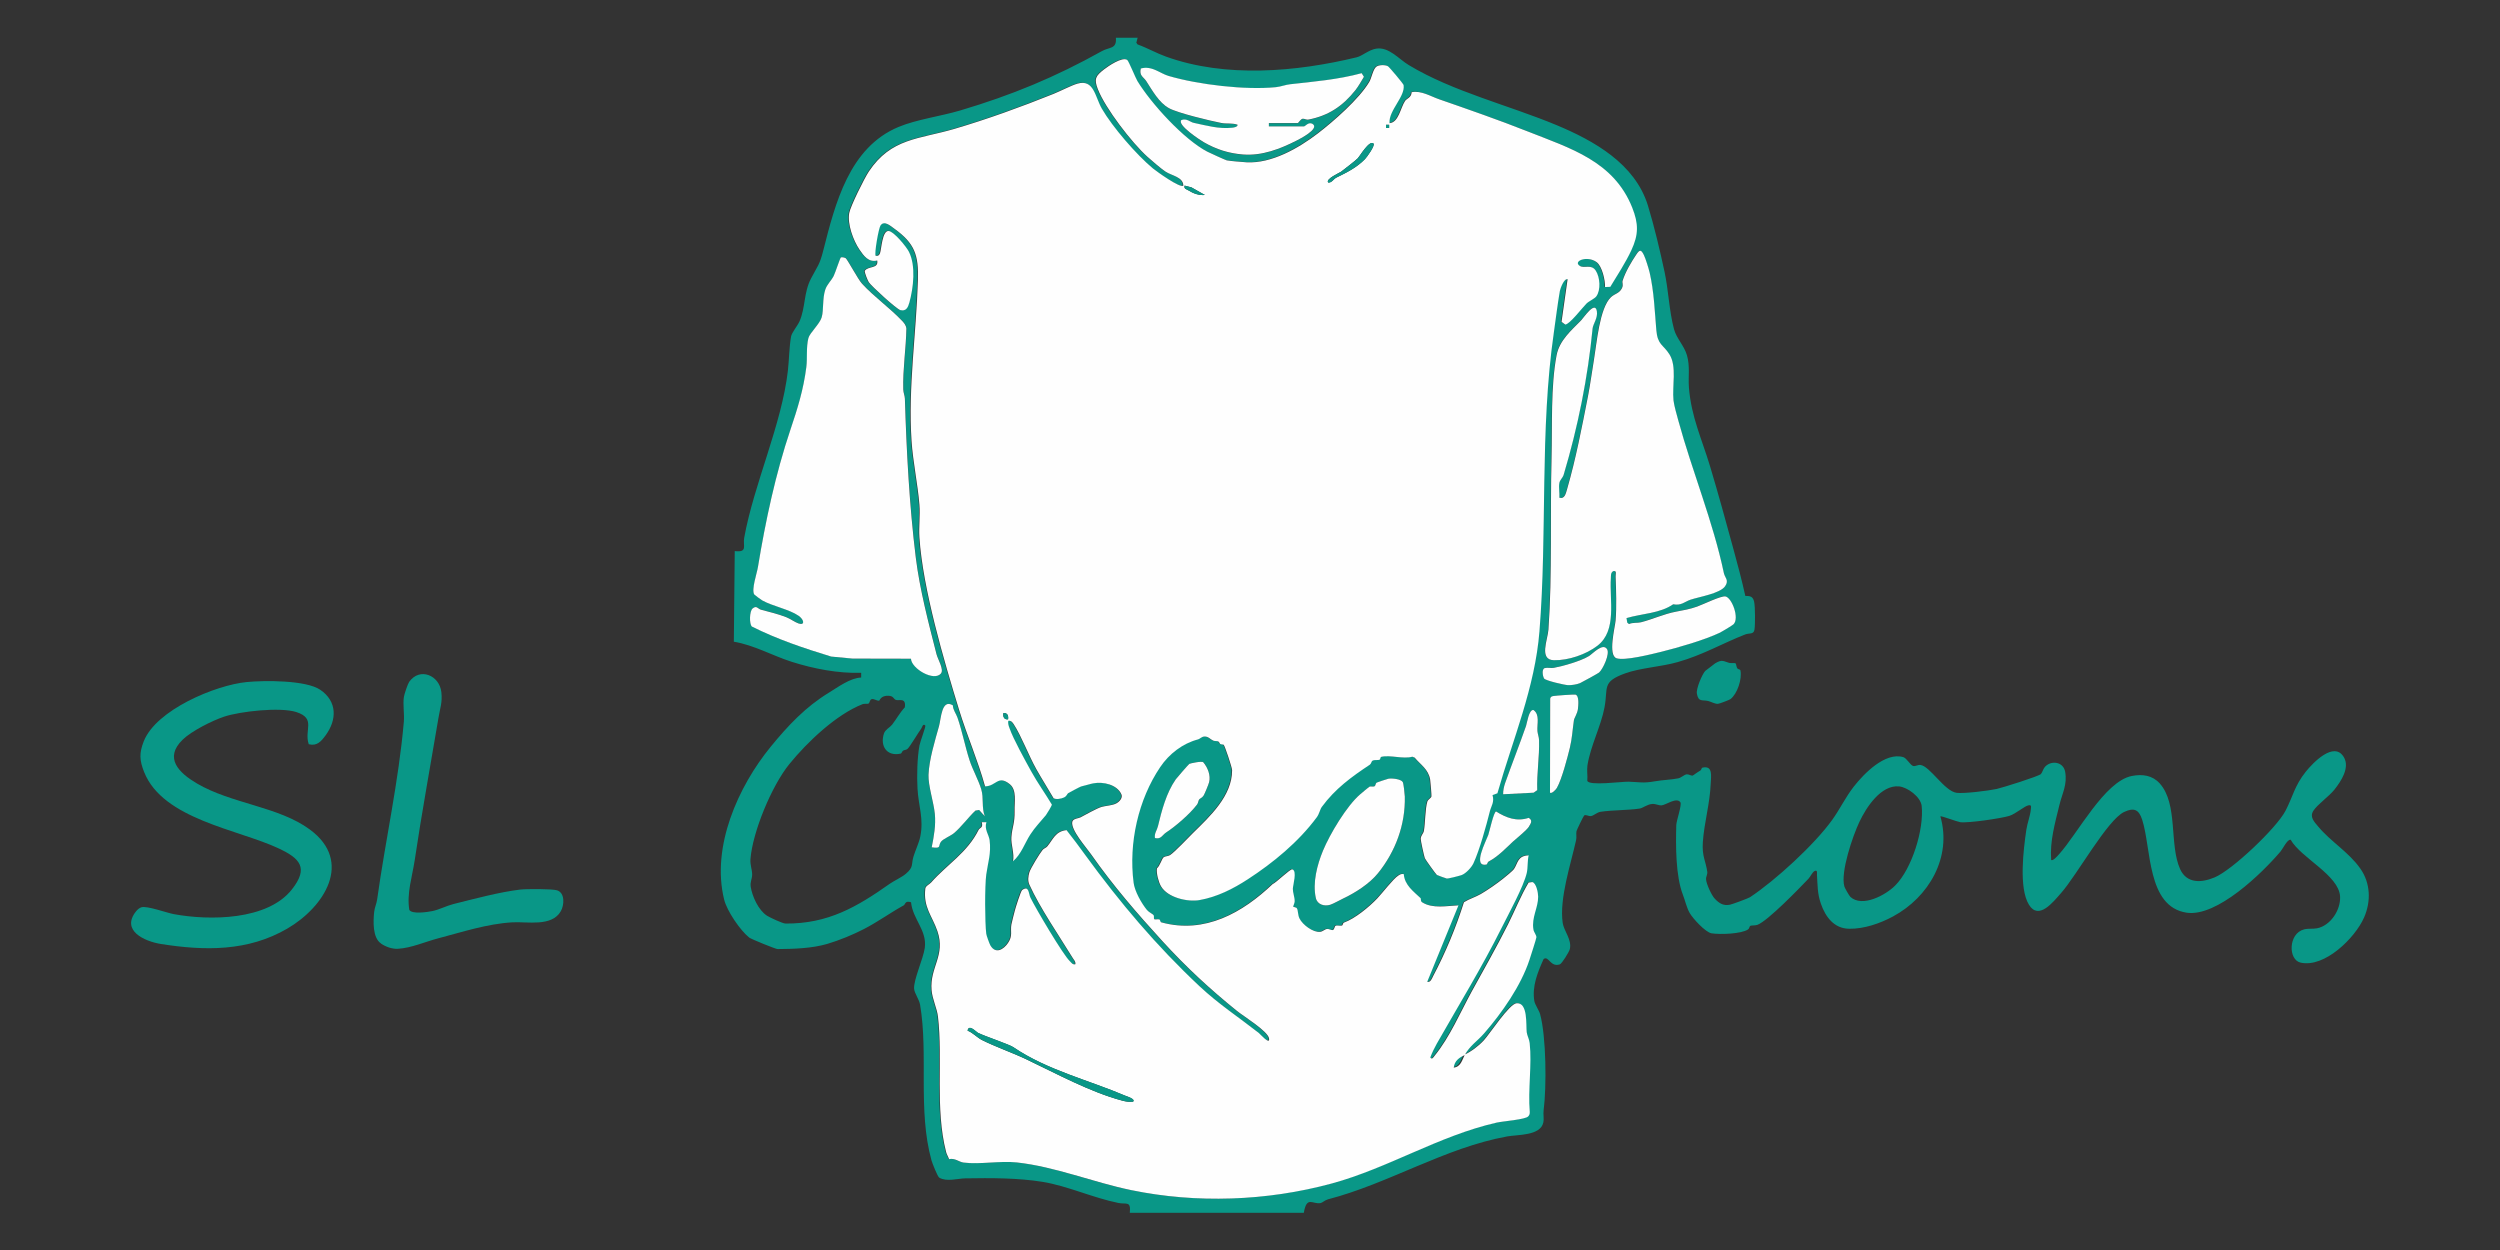
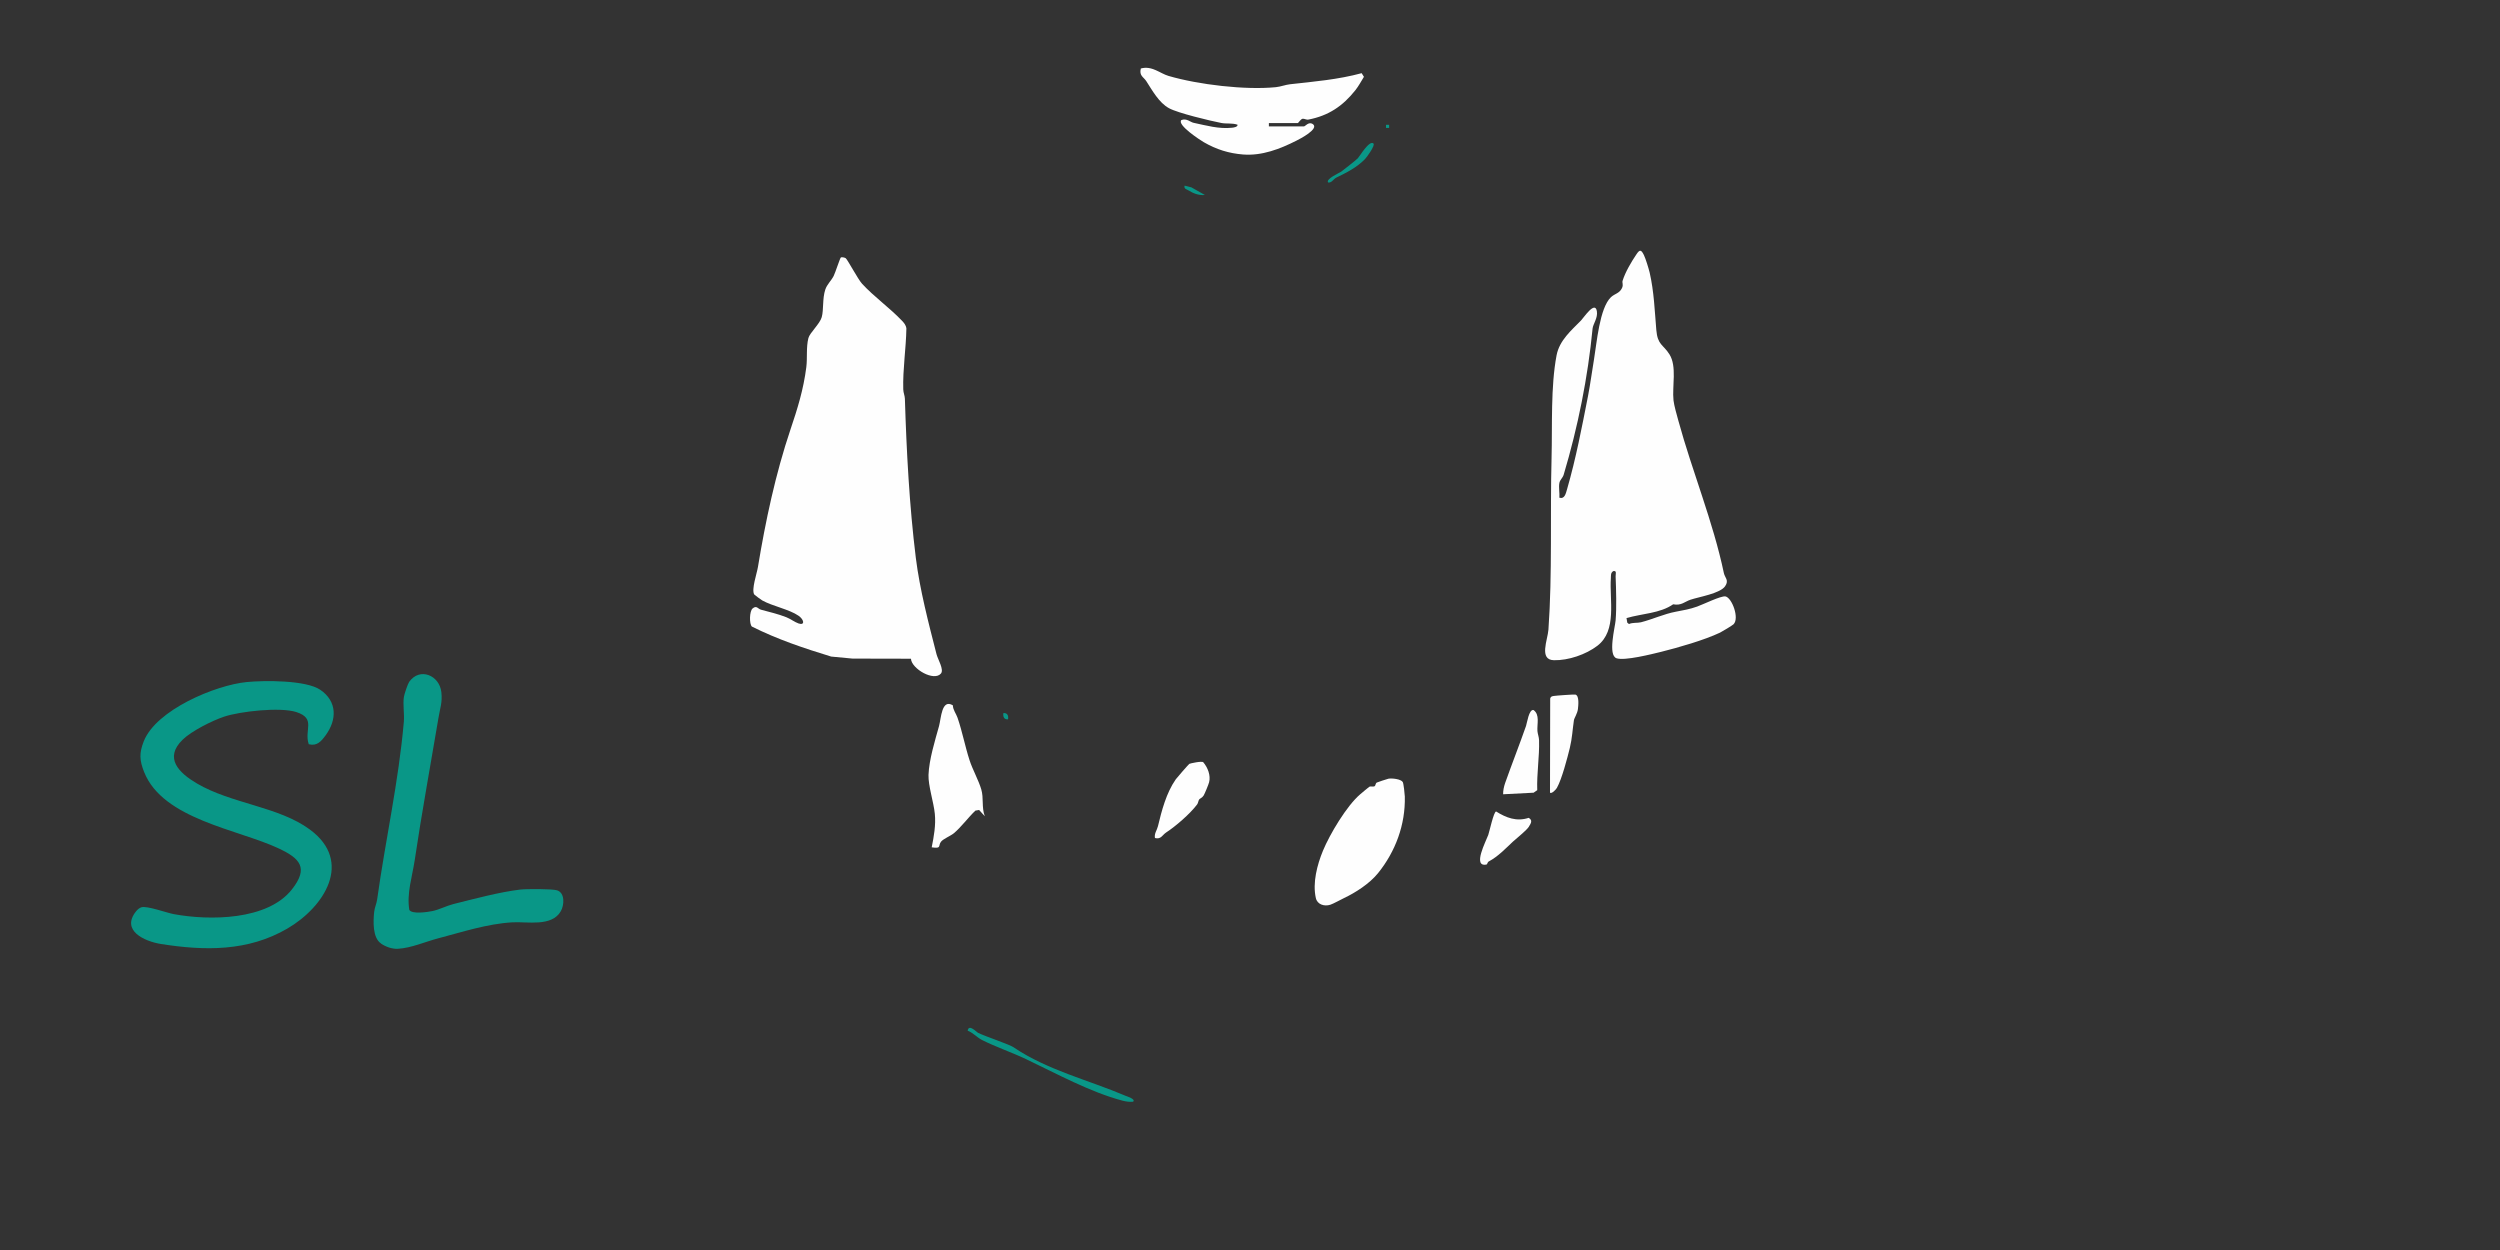
<svg xmlns="http://www.w3.org/2000/svg" id="Layer_1" data-name="Layer 1" viewBox="0 0 384 192">
  <rect x="0" y="0" width="384" height="192" fill="#333333" stroke="none" />
  <defs>
    <style> .cls-1 { fill: #fefefe; } .cls-2 { fill: #099787; } </style>
  </defs>
-   <path class="cls-2" d="M174.75,5.75l-.21.82.2.26c1.46.52,2.93,1.36,4.37,1.87,9.15,3.3,19.99,2.35,29.28.1.84-.2,1.86-1.15,3-1.33,1.96-.3,3.46,1.61,5.02,2.54,6.77,4.08,15.38,6.16,22.68,9.21,5.72,2.39,12.05,5.91,14.03,12.35.95,3.09,1.88,7.02,2.55,10.16.62,2.88.71,6.05,1.46,8.84.39,1.43,1.57,2.54,1.99,4.01.49,1.72.17,3.27.3,4.97.36,4.49,1.99,7.91,3.25,12.09,1.26,4.2,2.44,8.5,3.59,12.72.65,2.37,1.29,4.77,1.82,7.17.78,0,1.18.1,1.36.92.16.74.17,3.48.05,4.26s-.8.5-1.42.74c-3.53,1.38-6.5,3.15-10.38,4.25-2.6.74-5.73.88-8.09,1.74-3.61,1.31-2.57,2.19-3.15,5.24-.56,2.92-2.14,5.87-2.62,8.89-.11.73.05,1.59-.02,2.35.19.84,5.37.11,6.38.15,1.64.06,2.21.26,4-.06,1.23-.22,2.59-.24,3.61-.46.45-.1.9-.57,1.28-.61.31-.03.64.22.89.2.08,0,.69-.5,1.17-.76.23-.13.19-.42.34-.46,1.68-.4,1.33,1.33,1.28,2.52-.11,2.93-1,5.97-1.2,8.87-.16,2.24.44,2.91.68,4.61.05.4-.22.75-.19,1.14.04.7.83,2.44,1.34,2.98.68.72,1.31,1.12,2.32.93.36-.07,2.83-.98,3.1-1.16,3.91-2.59,9.9-8.08,12.63-11.89,1.15-1.6,2.06-3.51,3.3-5.09,1.56-2,4.82-5.35,7.61-4.53.54.16,1.06,1.25,1.53,1.36.34.08.71-.21,1.1-.16,1.47.18,3.7,4.04,5.56,4.28,1.13.15,4.93-.33,6.14-.59.87-.19,6.49-1.95,6.81-2.3.24-.27.32-.76.6-1.08.95-1.07,2.84-.83,3.12.74.35,1.99-.45,3.3-.88,5.09-.67,2.77-1.49,5.56-1.27,8.44.23.27,1.02-.65,1.19-.84,2.86-3.14,7.01-11.24,11.21-12.05,1.62-.31,3.14-.11,4.27,1.14,2.86,3.16,1.44,9.43,3.14,13.17,1.03,2.27,3.32,2.1,5.3,1.27,2.72-1.14,9.51-7.59,10.88-10.22,1.14-2.19,1.39-3.84,3.11-6,1.11-1.39,4.35-4.77,5.85-2.26.97,1.61-.41,3.7-1.44,5-.84,1.05-2.61,2.28-3.23,3.24s.12,1.69.73,2.42c1.91,2.31,4.72,3.95,6.48,6.47,1.57,2.23,1.66,5.05.57,7.52-1.38,3.13-6.04,7.75-9.75,6.92-1.92-.43-1.9-4.47.53-5.1.7-.18,1.32-.04,1.99-.17,2.08-.4,3.65-2.8,3.55-4.87-.16-3.28-6-5.93-7.59-8.73-.51-.11-1.2,1.38-1.54,1.78-2.82,3.33-9.8,10.13-14.45,9.42-6.12-.94-5.39-9.88-6.82-14.28-.5-1.53-1.22-1.92-2.77-1.19-2.57,1.21-7.26,9.7-9.65,12.41-1.25,1.42-3.47,4.28-4.97,1.84-1.59-2.57-.84-8.53-.4-11.53.15-1.03.61-2.15.69-3.14.03-.37.15-.69-.36-.6-.6.1-1.96,1.31-2.94,1.62-1.24.39-6.41,1.14-7.55.97-.5-.08-2.94-1.01-3.05-.9,1.82,6.28-1.78,12.42-7.27,15.38-1.99,1.07-4.45,1.93-6.75,1.89s-3.61-1.79-4.33-3.85c-.56-1.61-.49-2.82-.6-4.43-.01-.2.12-.83-.36-.59-.35.17-.65.88-.96,1.2-1.42,1.49-6.21,6.44-7.81,7.06-.4.15-.91.05-1.14.18-.1.06-.12.4-.3.52-1.04.72-4.35.81-5.62.61-.94-.15-2.88-2.28-3.36-3.12s-.7-1.92-1.04-2.79c-1.12-2.9-1.11-7.48-1.02-10.73.02-.66.89-3.12.63-3.49-.59-.84-2.28.45-2.91.48-.43.02-.85-.25-1.39-.22-.79.04-1.44.63-1.97.71-1.68.26-4.2.22-5.97.49-.6.09-1.06.6-1.5.66-.35.05-.77-.26-1.03-.1-.11.07-1.15,2.24-1.19,2.42-.08.43.05.91-.06,1.38-.81,3.68-2.59,8.95-2.06,12.7.17,1.24,1.46,2.6,1.09,4.07-.1.39-1.21,2.2-1.53,2.31-1.46.49-1.71-1.39-2.49-.82-.9,2.01-1.81,4.2-1.42,6.47.1.55.73,1.43.88,1.99.95,3.46,1.01,11.18.54,14.8-.08.6.09,1.24-.05,1.87-.45,2.04-4,1.83-5.56,2.12-9.56,1.74-18.13,7.22-27.51,9.66-.45.12-.85.51-1.12.57-1.23.25-2.14-1.18-2.59,1.5h-26.73c.2-1.87-.53-1.27-1.74-1.51-3.87-.78-7.88-2.63-11.63-3.24s-7.94-.61-11.95-.54c-1.1.02-2.83.56-3.95-.11-.26-.16-1.07-2.23-1.19-2.65-2.13-7.7-.46-16.28-1.75-23.9-.14-.84-.86-1.75-.92-2.45-.12-1.34,1.42-4.65,1.64-6.3.36-2.7-1.86-4.41-2.11-7-.93-.31-.88.34-1.12.47-2.12,1.17-3.97,2.54-6.13,3.65-1.62.84-3.76,1.73-5.63,2.28-2.37.69-5.09.77-7.62.79-.3,0-4.05-1.53-4.35-1.76-1.4-1.11-3.43-4.1-3.86-5.85-2-8.12,2.16-17.35,7.13-23.44,2.72-3.33,5.41-6.17,8.94-8.32,1.47-.9,3.28-2.26,4.98-2.34v-.72c-3.55.1-7.28-.62-10.66-1.69-2.99-.95-5.77-2.57-8.9-3.09l.14-13.92c2.04.24,1.23-.8,1.45-2.03,1.48-8.24,5.76-17.38,6.71-25.66.19-1.65.2-3.62.49-5.27.1-.59,1.01-1.67,1.29-2.31.96-2.21.62-4.38,1.78-6.61,1-1.93,1.3-2,1.89-4.34,1.81-7.12,3.96-15.76,11.53-18.92,2.77-1.16,6.49-1.65,9.46-2.53,7.95-2.36,14.64-5.13,21.8-9.13,1.14-.64,2.31-.28,2.14-2.05h3.35ZM224.88,162.03c.8-1.45,1.95-2.13,3-3.35,2.76-3.18,5.64-7.3,6.95-11.27.16-.48,1.07-3.29,1.07-3.48,0-.37-.38-.76-.46-1.21-.3-1.87.72-3.3.73-5.02,0-.59-.28-2.1-.9-2.25l-.57.08c-1.22,2.06-2.1,4.3-3.17,6.43-1.74,3.45-3.68,6.85-5.55,10.27-1.77,3.23-3.37,7.02-5.7,9.88-.17.21-.4.69-.68.28.27-.72.62-1.45,1-2.12,3.37-5.92,6.94-11.74,9.98-17.83,1.04-2.09,3.35-6.27,3.84-8.39.18-.77.1-1.87.29-2.7-1.71.05-1.64,1.17-2.24,2.08-.21.31-1.34,1.22-1.71,1.52-.96.76-2.41,1.76-3.4,2.34-.79.46-1.8.75-2.59,1.26-1.25,3.95-2.82,7.72-4.73,11.34-.18.35-.4,1.03-.91.88l4.8-11.74c-1.78.07-3.97.54-5.59-.48-.28-.18-.13-.53-.24-.64-1.07-1.02-2.46-1.98-2.57-3.68-.38-.07-.55.04-.85.23-.75.48-2.44,2.69-3.22,3.5-1.25,1.31-3.44,3.11-5.1,3.71-.24.08-.17.42-.35.47-.31.07-.76-.1-.99.05-.13.09-.13.59-.42.64-.2.04-.55-.22-.89-.17-.31.04-.63.4-1.03.44-1.08.12-2.71-1.09-3.18-2.08-.27-.55-.19-1.23-.39-1.53-.12-.19-.51-.19-.57-.26-.04-.05.22-.54.23-.81,0-.71-.27-1.28-.28-1.92,0-.56.71-2.83-.1-3-.33-.07-2.44,2.04-3.01,2.27-4.6,4.39-10.41,7.7-17.09,5.87-.2-.06-.14-.41-.35-.46-.23-.06-.62.07-.75-.04-.08-.07.02-.43-.09-.61-.09-.15-.73-.43-1.02-.79-.85-1.04-1.88-2.87-2.05-4.19-.79-6.12.74-12.8,4.09-17.76,1.39-2.06,3.48-3.65,5.81-4.25.33-.08.52-.44,1.02-.44.58,0,.85.44,1.32.63.24.1.59.04.77.13s.2.31.28.37c.19.11.46.07.55.14.16.13,1.29,3.49,1.29,3.9.01,3.97-3.43,7.12-6.01,9.65-.68.67-2.82,2.95-3.52,3.39-.3.19-.75.16-.98.33-.29.21-.59,1.35-1.04,1.71-.1.77.24,2.08.63,2.75,1.02,1.74,4.06,2.45,5.92,2.12,2.7-.47,5.14-1.71,7.45-3.22,3.83-2.49,7.73-5.69,10.55-9.49.39-.53.51-1.22.78-1.6,2.05-2.8,4.57-4.62,7.37-6.48.22-.15.25-.52.4-.61.38-.22.82-.02,1.15-.19.07-.04.04-.36.22-.41,1.35-.33,3.32.39,4.76-.02l.36.14c.92,1.09,2.11,1.77,2.38,3.36.05.27.23,2.47.2,2.6-.06.28-.52.46-.63.79-.34,1.1-.32,3.34-.53,4.5-.07.41-.44.66-.49,1.2-.02.25.52,2.69.63,2.99.07.21,1.72,2.5,1.85,2.58.07.04,1.43.53,1.51.55.23.04,2.04-.43,2.32-.54.65-.26,1.5-1.17,1.79-1.8.95-2.02,1.98-5.81,2.53-8.02.19-.75.72-1.4.4-2.45l.75-.28c2.37-8.32,5.77-16.2,6.46-24.9,1.22-15.3.02-30.73,2.22-45.97.3-2.04.56-4.25.91-6.28.06-.33.62-1.97,1.19-1.81l-.93,6.55.57.41c.66-.02,2.67-2.65,3.26-3.22.38-.37,1.26-.75,1.52-1.12.7-.98.54-2.97-.1-3.95-.67-1.03-1.76-.31-2.41-.7-1.19-.71,1.04-1.67,2.53-.61.85.61,1.37,2.81,1.31,3.84l.81-.03c1.06-1.73,2.38-3.77,3.24-5.63,1.11-2.4,1.12-4.04.13-6.54-2.84-7.13-9.47-9.1-16.1-11.72-4.45-1.76-9.07-3.35-13.55-4.92-1.35-.47-2.73-1.37-4.24-1.09,0,.81-.76.98-1,1.34-.72,1.08-.99,3.31-2.39,3.42-.17-1.94,2.45-4.09,2.16-5.86-.03-.19-2.18-2.74-2.4-2.88-.42-.25-1.43-.24-1.82.09-.48.4-.71,1.74-1.05,2.31-1.56,2.62-5.5,6.07-7.91,7.92-2.98,2.28-7.1,4.64-10.94,4.43-.54-.03-2.68-.21-3.05-.3-.16-.04-2.67-1.17-2.99-1.34-3.59-1.88-8.61-7.38-10.73-10.85-.29-.48-1.35-3.08-1.56-3.23-.75-.54-2.92.95-3.59,1.47-1.27.99-1.53,1.45-.92,3.03,1.15,2.94,5.21,8.21,7.61,10.37.66.6,2.07,1.81,2.76,2.27.96.64,2.71.81,2.76,2.16-.45.45-4.1-2.17-4.67-2.64-2.49-2.05-6.24-6.39-7.85-9.18-1.06-1.84-1.2-4.57-3.75-3.84-.89.26-2.64,1.16-3.69,1.58-4.93,1.98-10.23,3.91-15.25,5.38-5.43,1.59-9.68,1.39-13.11,6.55-.67,1.01-2.81,5.3-3,6.35-.31,1.69.62,4.21,1.56,5.61.68,1.01,1.41,2.02,2.74,1.69.23,1.32-1.36.82-1.91,1.58-.07.26.43,1.48.61,1.75.38.6,4.28,4.15,4.84,4.29.89.23,1.19-.42,1.39-1.14.63-2.28,1.03-5.7-.08-7.85-.38-.74-2.28-3.09-3.09-3.16-1-.09-1.11,2.79-1.33,3.4-.12.33-.31.48-.67.41-.24-.27.44-4.2.74-4.65.55-.84,1.51.04,2.12.48,3.12,2.25,3.75,4.05,3.63,7.9-.25,8.23-1.52,16.39-.98,24.69.21,3.21.96,6.69,1.21,9.82.13,1.63-.11,3.39,0,5.03.53,7.94,3.75,18.84,6.1,26.5,1.21,3.94,2.88,7.75,3.98,11.72,1.71,0,1.96-1.81,3.8-.33,1.11.89.72,2.74.74,4.05.04,2.06-.36,2.45-.49,4.08-.09,1.16.48,2.48.25,3.71,1.25-1.08,1.81-2.81,2.66-4.12.73-1.13,1.55-1.95,2.38-2.95.18-.21.95-1.49.92-1.64-1.01-1.69-2.19-3.31-3.13-5.03s-2.81-5.08-3.37-6.7c-.13-.39-.26-.71-.19-1.13.41-.08.62.2.82.5,1.16,1.75,2.32,4.84,3.45,6.86.85,1.52,1.8,3.01,2.68,4.52.41.25,1.16.09,1.59-.1.47-.21.49-.56.65-.66.28-.17,1.89-1.01,2-1.04.65-.14,1.38-.38,1.88-.48,1.49-.28,3.63.18,4.3,1.68.25.56-.3,1.15-.79,1.41-.63.34-1.69.36-2.27.54-.8.25-2.46,1.21-3.24,1.61-.26.13-1.14.17-1.24.67-.26,1.23,2.12,3.91,2.88,4.98,3.37,4.81,7.06,9.09,11.03,13.42,3.59,3.92,7.22,7.29,11.4,10.66,1.02.82,4.72,3.13,4.91,4.2s-1.39-.69-1.57-.83c-3.13-2.45-6.16-4.42-9.12-7.19-6.61-6.19-12.21-12.83-17.52-20.12-.94-1.29-1.89-2.59-2.89-3.84-1.72.17-2.07,1.44-2.97,2.51-.18.22-.52.28-.72.54-.43.54-1.84,2.85-2.02,3.43s-.28,1.3,0,1.89c1.62,3.58,4.58,7.85,6.68,11.3.18.3.46.53.38.93-.43.09-.58-.23-.84-.47-1.06-1.01-5.25-8.13-6.06-9.77-.28-.58-.18-1.93-1.27-1.16-.22.16-1.02,2.7-1.13,3.18-.14.59-.44,1.63-.52,2.11-.19,1.07.25,1.71-.52,2.84-.69,1.01-1.9,1.75-2.71.37-.14-.24-.59-1.48-.63-1.77-.22-1.72-.23-7.42,0-9.13s.78-3.23.51-5.27c-.11-.83-.84-1.64-.49-2.74h-.72c.28.85-.32.87-.46,1.15-1.75,3.54-4.88,5.35-7.31,8.11-.28.32-.83.51-.89.92-.34,2.9,1.05,4.17,1.86,6.56,1.28,3.74-1.18,5.5-.9,9.05.11,1.4.83,2.83.98,4.06.77,6.58-.46,14.14,1.25,20.8.1.38.34.73.45,1.1.92-.19,1.5.43,2.23.53,2.46.33,5.64-.29,8.17-.02,5.9.64,11.72,3.04,17.57,4.25,10,2.08,20.84,1.69,30.76-1,8.75-2.37,16.5-7.35,25.4-9.37.93-.21,4.34-.46,4.82-.94.21-.21.26-.43.25-.71-.29-3.37.35-7.26-.01-10.56-.07-.64-.39-1.12-.46-1.69-.13-.99.25-4.61-1.57-4.43-1.12.11-4.08,4.68-5.01,5.69-.83.91-1.99,1.77-3.04,2.24-.37.67-.57,1.81-1.68,1.92.12-1.04.85-1.54,1.68-1.92ZM194.9,18.93h4.44c.1,0,.42-.6.75-.66.24-.04.57.19.87.13,3.08-.59,5.29-2.07,7.23-4.52.48-.61.9-1.38,1.31-2.05l-.35-.56c-3.61.97-7.29,1.28-10.99,1.7-.71.08-1.46.38-2.19.45-4.72.47-11.92-.4-16.49-1.73-1.31-.38-2.55-1.61-4.25-1.14-.29,1.12.41,1.29.83,1.93.92,1.42,1.96,3.33,3.5,4.17,1.37.74,6.35,1.94,8.04,2.27.74.14,1.7-.02,2.49.27.04.35-.63.43-.86.46-2.01.22-3.97-.35-5.91-.76-.47-.1-1.06-.72-1.86-.42-.74.72,2.89,3.08,3.44,3.4,1.94,1.12,3.82,1.71,6.03,1.89,2.89.23,5.69-.85,8.21-2.13.5-.26,3.61-1.84,2.48-2.56-.61-.39-1.14.37-1.32.37h-5.4v-.48ZM249.83,94.92c2.34-.69,5.13-.7,7.13-2.11,1.24.24,1.8-.42,2.65-.7,1.35-.45,4.59-.96,5.34-2.09.61-.92-.06-1.28-.2-1.99-1.66-7.92-4.87-15.64-7-23.45-.23-.83-.65-2.3-.74-3.1-.23-2.15.55-5.2-.62-7.06-.97-1.53-1.82-1.4-2.02-3.74-.25-2.95-.35-5.89-1.02-8.81-.15-.65-.61-2.14-.89-2.71-.41-.85-.63-.85-1.12-.14-.79,1.16-1.74,2.77-2.15,4.1-.1.32.15.58-.08,1.09-.4.87-1.12.87-1.71,1.43-1.76,1.68-2.19,7.08-2.61,9.61-.32,1.88-.54,3.71-.91,5.57-.94,4.83-1.83,9.53-3.21,14.29-.2.7-.37,1.57-1.19,1.33.07-.72-.12-1.58,0-2.27.09-.48.51-.76.66-1.26,2.19-7.33,3.71-14.96,4.44-22.45.07-.71.83-1.62.66-2.66-.27-1.69-2.01.98-2.43,1.41-1.5,1.53-3.33,3.05-3.76,5.35-.93,4.88-.64,10.73-.77,15.77-.23,8.68.13,17.77-.48,26.37-.11,1.56-1.5,4.64.84,4.7s4.92-.88,6.68-2.22c3.06-2.34,1.83-7.02,2.07-10.4.03-.43-.05-.78.37-1.07.58-.11.34.47.36.84.09,2,.17,4.77,0,6.72-.09,1.07-1.22,5.38.14,5.83,1.24.41,5.39-.63,6.86-.99,2.61-.65,6.64-1.81,9.04-2.95.3-.14,1.9-1.11,2.07-1.28.94-.91-.24-4.08-1.24-4.28-.66-.13-3.48,1.25-4.35,1.56-1.13.4-2.11.58-3.28.79-1.81.33-3.54,1.15-5.34,1.62-.56.14-1.26,0-1.85.27l-.26-.21-.12-.72ZM139.94,101.18c.11,1.55,3.55,3.53,4.61,2.26.5-.59-.48-2.17-.68-2.96-1.24-4.86-2.57-9.92-3.18-14.8-.99-8.01-1.43-16.36-1.68-24.45-.01-.46-.24-.91-.25-1.43-.09-3.06.43-6.27.48-9.35-.05-.52-.36-.87-.7-1.22-1.82-1.92-4.3-3.68-6.1-5.65-.64-.7-2.25-3.76-2.53-3.94-.18-.11-.62-.18-.73-.11-.13.09-.85,2.33-1.11,2.85-.36.71-1.02,1.29-1.28,2.07-.47,1.39-.23,3.1-.55,4.25-.28,1.03-1.85,2.42-2.05,3.22-.36,1.43-.14,3.08-.32,4.47-.44,3.46-1.36,6.39-2.43,9.56-2.3,6.83-3.85,14.08-5,21.13-.16.99-1.03,3.47-.57,4.22.04.07,1.07.82,1.24.92,1.55.87,4.16,1.36,5.57,2.35.83.58,1.01,1.51.02,1.19-.58-.19-1.27-.72-1.91-.97-1.26-.49-2.57-.81-3.88-1.15-.47-.12-.66-.72-1.29-.19-.49.41-.53,2.38-.11,2.78,3.88,1.95,8.02,3.34,12.18,4.61l3.29.31,8.98.02ZM237.17,104.21c.22.33,3.13,1,3.68,1.02s1.35-.1,1.84-.31c.28-.12,2.78-1.5,2.93-1.63.6-.51,1.7-2.88,1.22-3.6-.67-1.01-2.21.73-2.79,1.08-1.27.76-3.87,1.53-5.38,1.8-.44.08-.98-.08-1.4.04-.51.15-.3,1.3-.1,1.59ZM238.08,121.76c.28.2.91-.48,1.06-.74.76-1.34,1.62-4.64,1.99-6.16.34-1.43.42-2.85.62-4.21.05-.37.53-1.02.62-1.74.07-.54.23-2.02-.37-2.22-.16-.05-3,.15-3.33.21-.27.05-.48.09-.56.39l-.03,14.47ZM136.99,111.36c.69-.89,1.21-1.88,1.99-2.71.24-1.61-.98-.94-1.4-1.15-.35-.17-.33-.59-1.08-.63-1.23-.07-1.38.75-1.47.76-.36.03-.81-.34-1.15-.24-.29.09-.3.56-.43.65-.21.14-.67,0-.96.12-4.05,1.59-8.46,5.79-11.22,9.17s-5.68,10.51-6,14.62c-.07.95.27,1.62.26,2.39,0,.66-.33,1.12-.22,1.86.23,1.5,1.19,3.61,2.51,4.46.43.27,2.41,1.2,2.83,1.2,6.58.05,11.04-2.6,16.03-6.12.63-.44,1.84-1,2.44-1.51,1.27-1.07.81-1.4,1.19-2.66.28-.93.85-2.11,1.04-3.04.57-2.77-.27-4.7-.42-7.38-.11-1.97-.05-4.72.3-6.65.1-.56,1-2.93.9-3.05-.37-.42-.52.33-.62.45-.49.66-1.76,2.84-2.14,3.15-.19.15-.49.14-.65.25-.2.13-.2.41-.36.45-2.13.49-3.23-1.15-2.58-3.1.19-.57.88-.89,1.2-1.3ZM151.25,125.36c-.51-1.39-.16-2.81-.54-4.13s-1.33-3.06-1.79-4.44c-.69-2.12-1.13-4.46-1.85-6.54-.22-.63-.7-1.19-.72-1.91-1.72-1.06-1.79,2-2.12,3.17-.61,2.24-1.53,5.14-1.62,7.51-.06,1.65.8,4.27.97,5.98s-.14,3.46-.48,5.15c1.56.23.95-.21,1.42-.85.32-.43,1.51-.91,1.99-1.32,1.13-.95,2.21-2.43,3.3-3.47l.57-.1.86.95ZM230.88,122l4.68-.24.56-.39c-.09-2.56.36-5.09.28-7.65-.01-.51-.21-.95-.25-1.43-.08-1.11.4-2.52-.6-3.23-.71-.15-1,2.01-1.15,2.44-1.03,2.96-2.19,5.88-3.21,8.77-.19.54-.32,1.15-.31,1.73ZM184.19,122.8c.12-.17.47-.25.7-.62.17-.27.76-1.72.84-2.04.26-1.04-.21-2.26-.89-3.06-.18-.23-2.05.17-2.15.24-.13.09-1.91,2.12-2.08,2.37-1.47,2.1-2.18,4.88-2.74,7.21-.15.62-.6,1.11-.46,1.81.94.24,1.13-.46,1.69-.83,1.51-.99,3.68-2.86,4.79-4.33.17-.23.17-.55.31-.76ZM215.47,120.14c-.28-.47-1.67-.63-2.21-.52-.16.03-1.73.55-1.81.6-.16.1-.17.46-.29.54-.21.14-.61-.03-.85.11-.08.05-1.14.94-1.38,1.14-2.08,1.77-4.67,6.13-5.72,8.66-.9,2.18-1.62,4.94-1.1,7.27.22,1.01,1.31,1.33,2.22,1.04.45-.14,1.62-.8,2.1-1.02,1.75-.82,3.94-2.22,5.25-3.85,2.66-3.31,4.19-7.41,4.1-11.75,0-.38-.19-2.01-.31-2.21ZM284.2,137.75c1.83,1.69,5.42-.25,6.89-1.72,2.58-2.57,4.46-8.65,4.08-12.24-.15-1.38-2.17-2.88-3.48-3-2.79-.25-5.04,3.24-6.08,5.44s-2.93,7.72-2.32,9.92c.07.26.74,1.43.92,1.6ZM234.86,126.95c.31-.5.59-.95-.04-1.33-1.86.61-3.46,0-5.01-.98-.38.08-1.01,3.04-1.2,3.6-.3.89-2.5,5-.28,4.55.15-.03.14-.35.34-.46,1.47-.79,2.55-1.96,3.73-3.06.56-.53,2.1-1.72,2.47-2.32Z" />
  <path class="cls-2" d="M47.42,114.3c-.74-2.19,1.18-3.93-1.91-4.93-2.46-.79-8.62-.12-11.12.72-1.81.61-4.96,2.19-6.32,3.51-2.95,2.85-.55,5.13,2.16,6.73,5.35,3.15,12.57,3.54,17.37,7.09,6.7,4.94,2.19,11.91-3.45,15.2-6.06,3.54-12.69,3.44-19.41,2.38-2.55-.4-6.19-2.07-3.85-5.01.21-.26.51-.53.82-.63.84-.27,3.87.84,4.98,1.05,5.45,1.01,14.4.98,18.15-3.8,2.61-3.32,1.24-4.76-2.05-6.3-6.2-2.92-17.75-4.44-20.65-11.72-.72-1.8-.77-2.92-.06-4.72,1.89-4.83,11.01-8.64,15.83-9.11,2.71-.26,9.07-.31,11.28,1.19,2.62,1.78,2.59,4.61.8,7.03-.67.9-1.31,1.66-2.57,1.33Z" />
  <path class="cls-2" d="M58.51,144.91c-1.29-.88-1.19-3.38-1.04-4.82.07-.68.37-1.29.46-1.94,1.26-9.06,3.31-18.15,4.1-27.3.1-1.21-.17-2.66.01-3.82.06-.4.59-1.98.81-2.3,1.64-2.29,4.65-.99,4.94,1.57.18,1.61-.2,2.5-.43,3.9-1.22,7.27-2.57,14.59-3.67,21.98-.37,2.48-1.24,5.04-.82,7.58.42.7,2.79.33,3.55.18,1.02-.21,2.22-.83,3.23-1.08,3.09-.77,7.14-1.86,10.25-2.22.91-.11,4.93-.12,5.66.11,1.25.4,1.12,2.29.57,3.23-1.39,2.4-5.12,1.56-7.43,1.69-3.86.22-7.74,1.5-11.44,2.47-1.9.5-4.09,1.47-6.1,1.59-.91.06-1.89-.29-2.64-.8Z" />
-   <path class="cls-2" d="M266.58,101.9c.12.08.12.55.27.76.11.16.44.13.48.32.28,1.29-.48,3.62-1.54,4.41-.17.12-1.72.72-1.92.72-.51.01-1.01-.32-1.5-.44-.87-.21-1.5.22-1.73-1.14-.13-.73.8-2.96,1.29-3.48.07-.07,1.43-1.11,1.53-1.17,1.08-.64,1.25-.31,2.15-.06.31.08.82-.03.99.08Z" />
-   <path class="cls-1" d="M224.88,162.03c1.05-.47,2.2-1.33,3.04-2.24.92-1.01,3.89-5.57,5.01-5.69,1.81-.18,1.44,3.44,1.57,4.43.07.57.39,1.05.46,1.69.36,3.3-.28,7.19.01,10.56.01.29-.04.5-.25.71-.48.48-3.89.73-4.82.94-8.9,2.02-16.65,7-25.4,9.37-9.93,2.69-20.76,3.07-30.76,1-5.85-1.21-11.68-3.61-17.57-4.25-2.53-.28-5.71.34-8.17.02-.73-.1-1.31-.72-2.23-.53-.12-.37-.36-.72-.45-1.1-1.71-6.66-.48-14.22-1.25-20.8-.14-1.23-.86-2.65-.98-4.06-.29-3.54,2.17-5.3.9-9.05-.82-2.39-2.2-3.66-1.86-6.56.06-.41.6-.6.89-.92,2.43-2.76,5.56-4.57,7.31-8.11.14-.28.74-.29.46-1.15h.72c-.35,1.1.38,1.91.49,2.75.27,2.04-.27,3.51-.51,5.27s-.22,7.41,0,9.13c.04.29.49,1.52.63,1.77.81,1.38,2.02.64,2.71-.37.77-1.13.33-1.77.52-2.84.09-.48.38-1.53.52-2.11.12-.48.92-3.02,1.13-3.18,1.08-.78.98.58,1.27,1.16.8,1.63,4.99,8.76,6.06,9.77.26.25.41.56.84.47.08-.4-.2-.64-.38-.93-2.11-3.45-5.06-7.72-6.68-11.3-.27-.6-.18-1.28,0-1.89s1.58-2.89,2.02-3.43c.2-.25.54-.32.72-.54.9-1.07,1.25-2.34,2.97-2.51,1,1.25,1.95,2.55,2.89,3.84,5.31,7.29,10.92,13.93,17.52,20.12,2.96,2.77,5.99,4.74,9.12,7.19.18.14,1.77,1.95,1.57.83s-3.9-3.38-4.91-4.2c-4.18-3.37-7.81-6.74-11.4-10.66-3.97-4.34-7.66-8.61-11.03-13.42-.76-1.08-3.14-3.75-2.88-4.98.1-.5.99-.53,1.24-.67.78-.4,2.44-1.36,3.24-1.61.58-.18,1.65-.21,2.27-.54.49-.26,1.04-.86.79-1.41-.67-1.5-2.81-1.96-4.3-1.68-.5.09-1.23.34-1.88.48-.11.02-1.72.87-2,1.04-.16.1-.19.45-.65.66-.43.19-1.18.35-1.59.1-.88-1.51-1.82-2.99-2.68-4.52-1.13-2.02-2.3-5.11-3.45-6.86-.2-.3-.41-.57-.82-.5-.07.42.05.75.19,1.13.55,1.62,2.46,5.05,3.37,6.7s2.12,3.34,3.13,5.03c.03.14-.75,1.42-.92,1.64-.82,1-1.65,1.82-2.38,2.95-.85,1.31-1.4,3.04-2.66,4.12.23-1.24-.34-2.55-.25-3.71.12-1.63.53-2.02.49-4.08-.03-1.31.36-3.16-.74-4.05-1.84-1.48-2.09.33-3.8.33-1.1-3.98-2.77-7.78-3.98-11.72-2.35-7.66-5.57-18.56-6.1-26.5-.11-1.64.13-3.4,0-5.03-.25-3.13-1-6.61-1.21-9.82-.54-8.3.73-16.46.98-24.69.12-3.85-.5-5.65-3.63-7.9-.61-.44-1.56-1.31-2.12-.48-.3.45-.98,4.39-.74,4.65.36.07.55-.08.67-.41.22-.61.33-3.49,1.33-3.4.8.07,2.71,2.42,3.09,3.16,1.11,2.15.71,5.57.08,7.85-.2.72-.5,1.37-1.39,1.14-.56-.14-4.46-3.69-4.84-4.29-.17-.27-.68-1.49-.61-1.75.54-.77,2.13-.26,1.91-1.58-1.34.33-2.06-.69-2.74-1.69-.95-1.4-1.87-3.92-1.56-5.61.19-1.05,2.33-5.34,3-6.35,3.43-5.16,7.68-4.96,13.11-6.55,5.01-1.47,10.31-3.39,15.25-5.38,1.05-.42,2.8-1.33,3.69-1.58,2.55-.73,2.69,2,3.75,3.84,1.6,2.78,5.36,7.13,7.85,9.18.57.47,4.22,3.09,4.67,2.64-.05-1.34-1.8-1.52-2.76-2.16-.69-.46-2.1-1.68-2.76-2.27-2.4-2.16-6.46-7.43-7.61-10.37-.62-1.58-.35-2.04.92-3.03.67-.52,2.84-2.01,3.59-1.47.22.15,1.27,2.75,1.56,3.23,2.11,3.47,7.13,8.97,10.73,10.85.32.17,2.82,1.3,2.99,1.34.37.09,2.51.27,3.05.3,3.83.21,7.96-2.15,10.94-4.43,2.41-1.85,6.35-5.29,7.91-7.92.34-.57.57-1.91,1.05-2.31.39-.33,1.41-.34,1.82-.09.22.13,2.37,2.69,2.4,2.88.29,1.77-2.33,3.92-2.16,5.86,1.4-.11,1.67-2.34,2.39-3.42.24-.36,1-.53,1-1.34,1.5-.28,2.88.62,4.24,1.09,4.48,1.56,9.1,3.16,13.55,4.92,6.63,2.62,13.26,4.59,16.1,11.72.99,2.5.98,4.14-.13,6.54-.86,1.86-2.19,3.9-3.24,5.63l-.81.03c.05-1.03-.46-3.23-1.31-3.84-1.49-1.06-3.72-.1-2.53.61.66.39,1.74-.33,2.41.7s.8,2.97.1,3.95c-.26.37-1.14.74-1.52,1.12-.59.58-2.6,3.21-3.26,3.22l-.57-.41.93-6.55c-.56-.16-1.13,1.47-1.19,1.81-.35,2.03-.62,4.23-.91,6.28-2.2,15.23-1,30.66-2.22,45.97-.69,8.7-4.09,16.57-6.46,24.9l-.75.28c.32,1.05-.21,1.7-.4,2.45-.55,2.21-1.59,6-2.53,8.02-.3.64-1.14,1.54-1.79,1.8-.28.11-2.09.58-2.32.54-.08-.01-1.45-.5-1.51-.55-.13-.09-1.78-2.38-1.85-2.58-.11-.3-.65-2.74-.63-2.99.05-.54.42-.79.49-1.2.21-1.16.19-3.4.53-4.5.1-.33.57-.52.63-.79.03-.13-.15-2.33-.2-2.6-.28-1.59-1.47-2.27-2.38-3.36l-.36-.14c-1.43.4-3.41-.31-4.76.02-.17.04-.15.37-.22.41-.33.18-.76-.02-1.15.19-.15.09-.18.46-.4.61-2.8,1.86-5.32,3.68-7.37,6.48-.28.38-.39,1.08-.78,1.6-2.81,3.8-6.72,7-10.55,9.49-2.31,1.51-4.76,2.74-7.45,3.22-1.86.33-4.91-.38-5.92-2.12-.39-.67-.73-1.98-.63-2.75.46-.37.76-1.5,1.04-1.71.23-.17.68-.14.98-.33.69-.44,2.84-2.72,3.52-3.39,2.58-2.54,6.02-5.69,6.01-9.65,0-.41-1.13-3.77-1.29-3.9-.09-.07-.37-.03-.55-.14-.09-.05-.1-.27-.28-.37s-.53-.03-.77-.13c-.47-.2-.74-.64-1.32-.63-.5,0-.7.36-1.02.44-2.34.61-4.43,2.2-5.81,4.25-3.35,4.96-4.88,11.64-4.09,17.76.17,1.32,1.2,3.15,2.05,4.19.3.36.93.64,1.02.79.11.18,0,.54.09.61.13.11.52-.02.75.04.22.05.15.41.35.46,6.68,1.83,12.48-1.49,17.09-5.87.56-.23,2.67-2.33,3.01-2.27.81.17.1,2.44.1,3,0,.63.28,1.2.28,1.92,0,.27-.26.77-.23.81.06.07.45.07.57.26.2.31.13.98.39,1.53.47.99,2.1,2.2,3.18,2.08.41-.05.72-.4,1.03-.44.34-.05.69.21.89.17.28-.06.29-.56.42-.64.23-.15.68.02.99-.05.19-.04.12-.38.35-.47,1.67-.6,3.86-2.4,5.1-3.71.77-.81,2.46-3.02,3.22-3.5.3-.19.47-.3.85-.23.12,1.69,1.5,2.66,2.57,3.68.11.1-.04.46.24.64,1.61,1.03,3.81.55,5.59.48l-4.8,11.74c.51.15.73-.53.91-.88,1.91-3.62,3.48-7.39,4.73-11.34.79-.5,1.8-.8,2.59-1.26,1-.58,2.45-1.58,3.4-2.34.37-.3,1.51-1.21,1.71-1.52.6-.91.54-2.02,2.24-2.08-.2.83-.11,1.93-.29,2.7-.49,2.11-2.8,6.3-3.84,8.39-3.04,6.09-6.61,11.91-9.98,17.83-.38.67-.73,1.4-1,2.12.28.41.51-.07.68-.28,2.33-2.86,3.93-6.65,5.7-9.88,1.88-3.42,3.82-6.82,5.55-10.27,1.07-2.13,1.95-4.37,3.17-6.43l.57-.08c.62.16.9,1.66.9,2.25,0,1.73-1.03,3.16-.73,5.02.07.45.46.84.46,1.21,0,.18-.91,3-1.07,3.48-1.31,3.97-4.19,8.09-6.95,11.27-1.06,1.22-2.21,1.9-3,3.35-.83.37-1.56.88-1.68,1.92,1.11-.11,1.31-1.24,1.68-1.92ZM213.37,19.17h-.48v.48h.48v-.48ZM210.97,22.05c-.62-.61-2.14,1.99-2.41,2.26-.35.36-2.03,1.65-2.56,2.06-.16.12-2.49,1.16-1.98,1.67.57.04.78-.53,1.26-.77,1.57-.77,3.08-1.51,4.37-2.82.31-.32,1.6-2.11,1.32-2.4ZM185.07,29.95l-2.07-1.17-1.05-.27c-.11.54.28.53.59.73.74.47,1.63.8,2.53.71ZM154.84,110.49c.09-.58-.11-1.02-.72-.96-.09.58.11,1.02.72.96ZM155.74,160.9c-.76-.51-4.27-1.65-5.54-2.26-.26-.13-1.4-1.41-1.59-.33.8.3,1.46,1.05,2.18,1.42,2.07,1.05,4.67,1.94,6.85,2.98,4.62,2.19,9.79,5.03,14.75,6.35.55.15,1.06.22,1.63.16.46-.39-.96-.83-1.14-.9-5.67-2.42-11.99-3.93-17.16-7.42Z" />
+   <path class="cls-2" d="M266.58,101.9Z" />
  <path class="cls-1" d="M249.83,94.92l.12.72.26.21c.59-.26,1.29-.13,1.85-.27,1.79-.46,3.53-1.28,5.34-1.62,1.17-.22,2.16-.39,3.28-.79.88-.31,3.69-1.69,4.35-1.56,1,.2,2.18,3.36,1.24,4.28-.17.17-1.77,1.14-2.07,1.28-2.39,1.14-6.42,2.3-9.04,2.95-1.46.36-5.62,1.41-6.86.99-1.36-.46-.23-4.76-.14-5.83.16-1.95.08-4.72,0-6.72-.02-.37.23-.95-.36-.84-.43.28-.34.64-.37,1.07-.24,3.38.99,8.05-2.07,10.4-1.75,1.34-4.45,2.27-6.68,2.22-2.34-.05-.95-3.14-.84-4.7.61-8.6.25-17.69.48-26.37.13-5.03-.15-10.89.77-15.77.44-2.3,2.27-3.82,3.76-5.35.42-.43,2.16-3.1,2.43-1.41.17,1.04-.59,1.95-.66,2.66-.72,7.48-2.25,15.12-4.44,22.45-.15.5-.57.78-.66,1.26-.13.69.06,1.55,0,2.27.82.24.98-.63,1.19-1.33,1.37-4.76,2.26-9.46,3.21-14.29.36-1.86.59-3.68.91-5.57.43-2.53.85-7.93,2.61-9.61.59-.56,1.31-.56,1.71-1.43.23-.51-.02-.78.08-1.09.41-1.33,1.36-2.94,2.15-4.1.48-.71.7-.71,1.12.14.28.57.73,2.06.89,2.71.67,2.92.77,5.86,1.02,8.81.2,2.33,1.05,2.2,2.02,3.74,1.17,1.86.39,4.9.62,7.06.09.8.51,2.27.74,3.1,2.13,7.81,5.34,15.53,7,23.45.15.7.82,1.07.2,1.99-.75,1.13-3.99,1.64-5.34,2.09-.85.28-1.41.95-2.65.7-2,1.4-4.79,1.42-7.13,2.11Z" />
  <path class="cls-1" d="M139.94,101.18l-8.98-.02-3.29-.31c-4.16-1.27-8.3-2.66-12.18-4.61-.42-.4-.38-2.37.11-2.78.63-.53.82.07,1.29.19,1.31.35,2.62.66,3.88,1.15.64.25,1.33.78,1.91.97,1,.32.82-.61-.02-1.19-1.41-.98-4.02-1.48-5.57-2.35-.17-.09-1.2-.85-1.24-.92-.46-.75.41-3.23.57-4.22,1.16-7.05,2.7-14.3,5-21.13,1.07-3.17,1.99-6.1,2.43-9.56.18-1.4-.04-3.05.32-4.47.2-.8,1.77-2.19,2.05-3.22.32-1.15.08-2.86.55-4.25.27-.79.92-1.36,1.28-2.07.26-.52.98-2.77,1.11-2.85.11-.07.55,0,.73.11.28.18,1.89,3.25,2.53,3.94,1.8,1.96,4.28,3.73,6.1,5.65.34.35.64.7.7,1.22-.05,3.07-.57,6.28-.48,9.35.01.51.24.97.25,1.43.25,8.09.69,16.44,1.68,24.45.61,4.88,1.94,9.95,3.18,14.8.2.78,1.18,2.36.68,2.96-1.06,1.27-4.5-.71-4.61-2.26Z" />
  <path class="cls-1" d="M194.9,18.93v.48h5.4c.18,0,.71-.76,1.32-.37,1.13.72-1.98,2.31-2.48,2.56-2.52,1.28-5.31,2.36-8.21,2.13-2.2-.18-4.09-.77-6.03-1.89-.55-.32-4.17-2.67-3.44-3.4.8-.31,1.39.32,1.86.42,1.94.41,3.91.98,5.91.76.23-.02.9-.11.86-.46-.79-.29-1.75-.12-2.49-.27-1.7-.33-6.68-1.52-8.04-2.27-1.55-.84-2.58-2.75-3.5-4.17-.42-.64-1.11-.81-.83-1.93,1.71-.47,2.95.76,4.25,1.14,4.57,1.34,11.77,2.2,16.49,1.73.73-.07,1.47-.37,2.19-.45,3.7-.41,7.38-.72,10.99-1.7l.35.56c-.41.67-.83,1.44-1.31,2.05-1.95,2.46-4.15,3.93-7.23,4.52-.3.06-.64-.17-.87-.13-.33.06-.65.66-.75.66h-4.44Z" />
  <path class="cls-1" d="M215.47,120.14c.12.21.3,1.83.31,2.21.1,4.34-1.44,8.44-4.1,11.75-1.31,1.63-3.51,3.03-5.25,3.85-.49.23-1.65.88-2.1,1.02-.91.29-2-.03-2.22-1.04-.52-2.33.2-5.09,1.1-7.27,1.05-2.53,3.64-6.89,5.72-8.66.24-.2,1.3-1.1,1.38-1.14.24-.14.63.04.85-.11.12-.08.13-.44.29-.54.08-.05,1.65-.57,1.81-.6.54-.1,1.94.05,2.21.52Z" />
  <path class="cls-1" d="M151.25,125.36l-.86-.95-.57.1c-1.09,1.04-2.17,2.52-3.3,3.47-.49.41-1.67.88-1.99,1.32-.47.64.14,1.08-1.42.85.34-1.7.65-3.4.48-5.15s-1.03-4.34-.97-5.98c.09-2.37,1-5.27,1.62-7.51.32-1.17.39-4.23,2.12-3.17.02.72.51,1.28.72,1.91.72,2.08,1.16,4.42,1.85,6.54.45,1.39,1.38,3.06,1.79,4.44s.03,2.74.54,4.13Z" />
  <path class="cls-1" d="M184.19,122.8c-.14.21-.14.53-.31.76-1.11,1.47-3.28,3.34-4.79,4.33-.56.37-.75,1.07-1.69.83-.13-.7.31-1.19.46-1.81.56-2.33,1.27-5.11,2.74-7.21.17-.24,1.95-2.28,2.08-2.37.1-.07,1.97-.48,2.15-.24.68.8,1.16,2.02.89,3.06-.08.32-.67,1.77-.84,2.04-.23.37-.58.45-.7.62Z" />
  <path class="cls-1" d="M238.08,121.76l.03-14.47c.08-.31.29-.35.56-.39.33-.06,3.17-.26,3.33-.21.6.2.43,1.68.37,2.22-.09.72-.57,1.37-.62,1.74-.2,1.35-.27,2.78-.62,4.21-.37,1.52-1.23,4.82-1.99,6.16-.15.26-.78.94-1.06.74Z" />
  <path class="cls-1" d="M230.88,122c-.01-.58.12-1.18.31-1.73,1.02-2.89,2.18-5.82,3.21-8.77.15-.43.44-2.59,1.15-2.44,1,.72.52,2.12.6,3.23.04.48.24.91.25,1.43.07,2.56-.37,5.09-.28,7.65l-.56.39-4.68.24Z" />
  <path class="cls-1" d="M234.86,126.95c-.37.6-1.9,1.79-2.47,2.32-1.18,1.1-2.26,2.27-3.73,3.06-.2.11-.19.43-.34.46-2.22.45-.03-3.66.28-4.55.19-.55.82-3.52,1.2-3.6,1.56.98,3.15,1.59,5.01.98.64.38.35.83.04,1.33Z" />
-   <path class="cls-1" d="M237.17,104.21c-.2-.3-.41-1.44.1-1.59.42-.12.95.04,1.4-.04,1.51-.28,4.12-1.04,5.38-1.8.58-.35,2.13-2.09,2.79-1.08.48.72-.63,3.09-1.22,3.6-.15.13-2.65,1.51-2.93,1.63-.5.21-1.3.33-1.84.31s-3.45-.69-3.68-1.02Z" />
  <path class="cls-2" d="M155.74,160.9c5.17,3.49,11.49,5,17.16,7.42.17.07,1.6.51,1.14.9-.57.06-1.08-.02-1.63-.16-4.97-1.32-10.13-4.15-14.75-6.35-2.18-1.04-4.78-1.93-6.85-2.98-.72-.37-1.38-1.12-2.18-1.42.19-1.08,1.33.2,1.59.33,1.26.61,4.78,1.75,5.54,2.26Z" />
  <path class="cls-2" d="M210.97,22.05c.28.28-1,2.08-1.32,2.4-1.29,1.31-2.8,2.05-4.37,2.82-.49.24-.69.81-1.26.77-.51-.51,1.82-1.54,1.98-1.67.53-.41,2.21-1.7,2.56-2.06.27-.27,1.79-2.87,2.41-2.26Z" />
  <path class="cls-2" d="M185.07,29.95c-.89.09-1.79-.24-2.53-.71-.31-.2-.7-.19-.59-.73l1.05.27,2.07,1.17Z" />
  <path class="cls-2" d="M154.84,110.49c-.6.06-.81-.38-.72-.96.6-.06.81.38.72.96Z" />
  <rect class="cls-2" x="212.89" y="19.17" width=".48" height=".48" />
</svg>